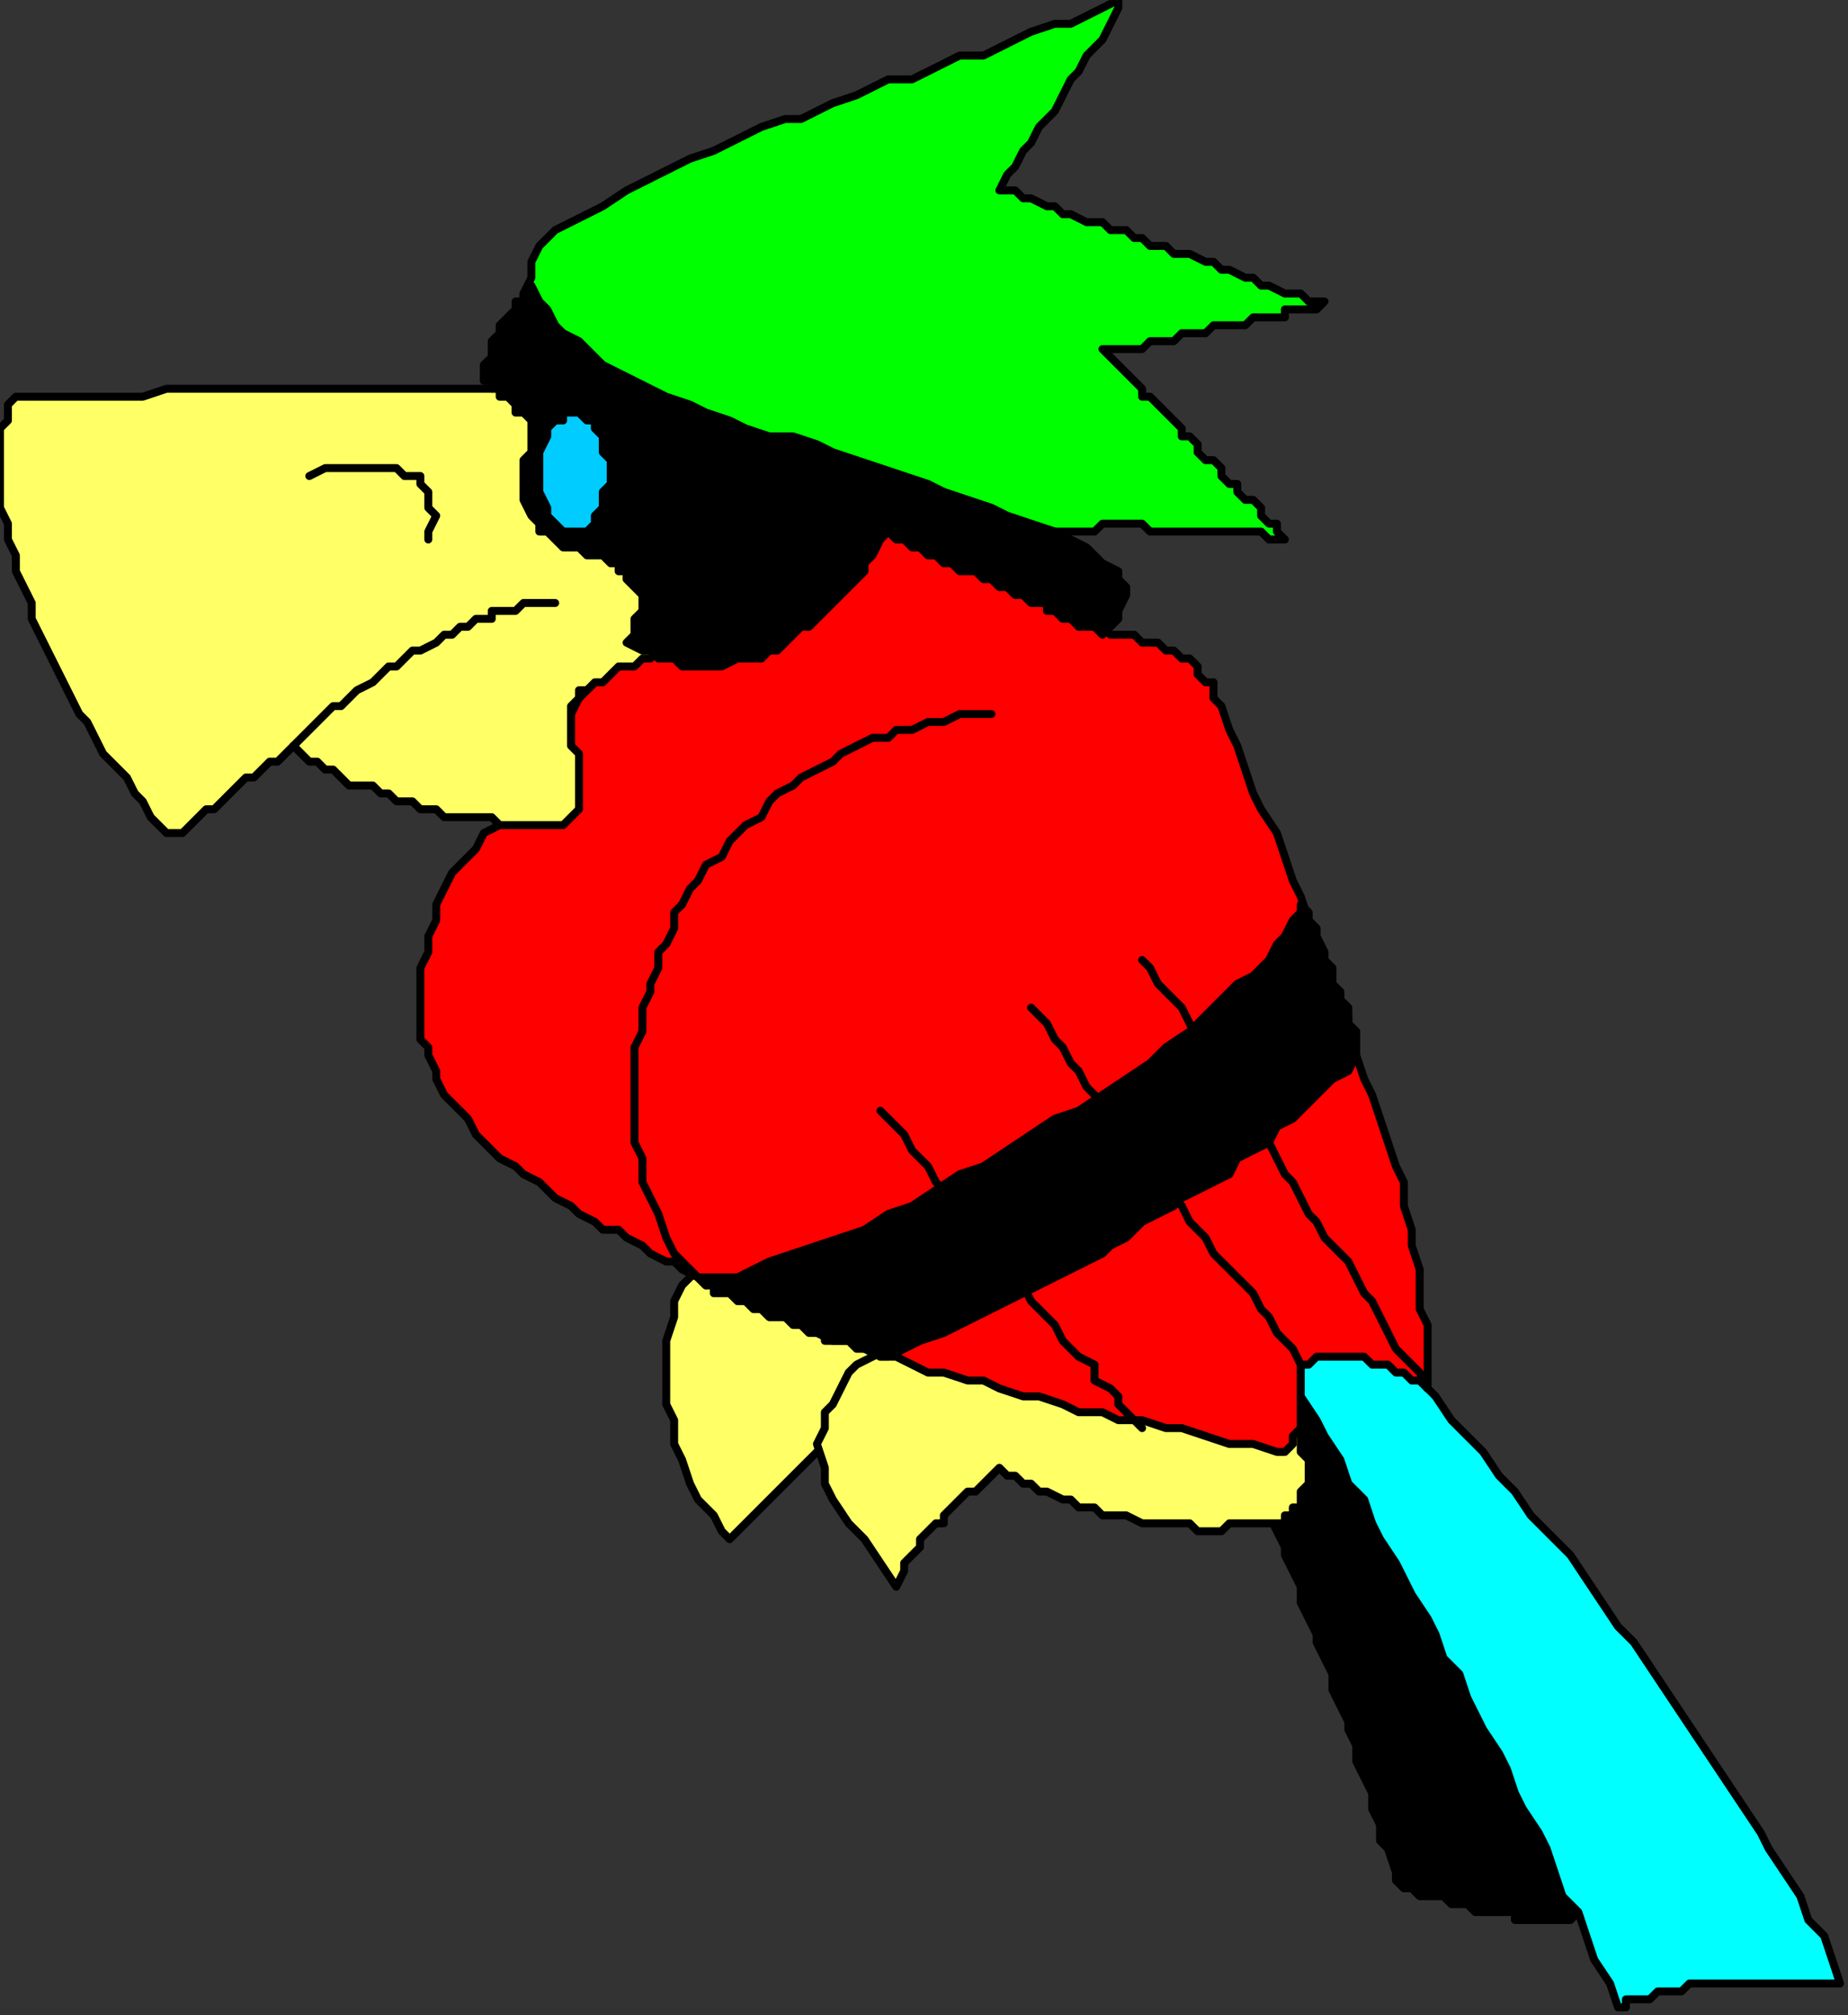
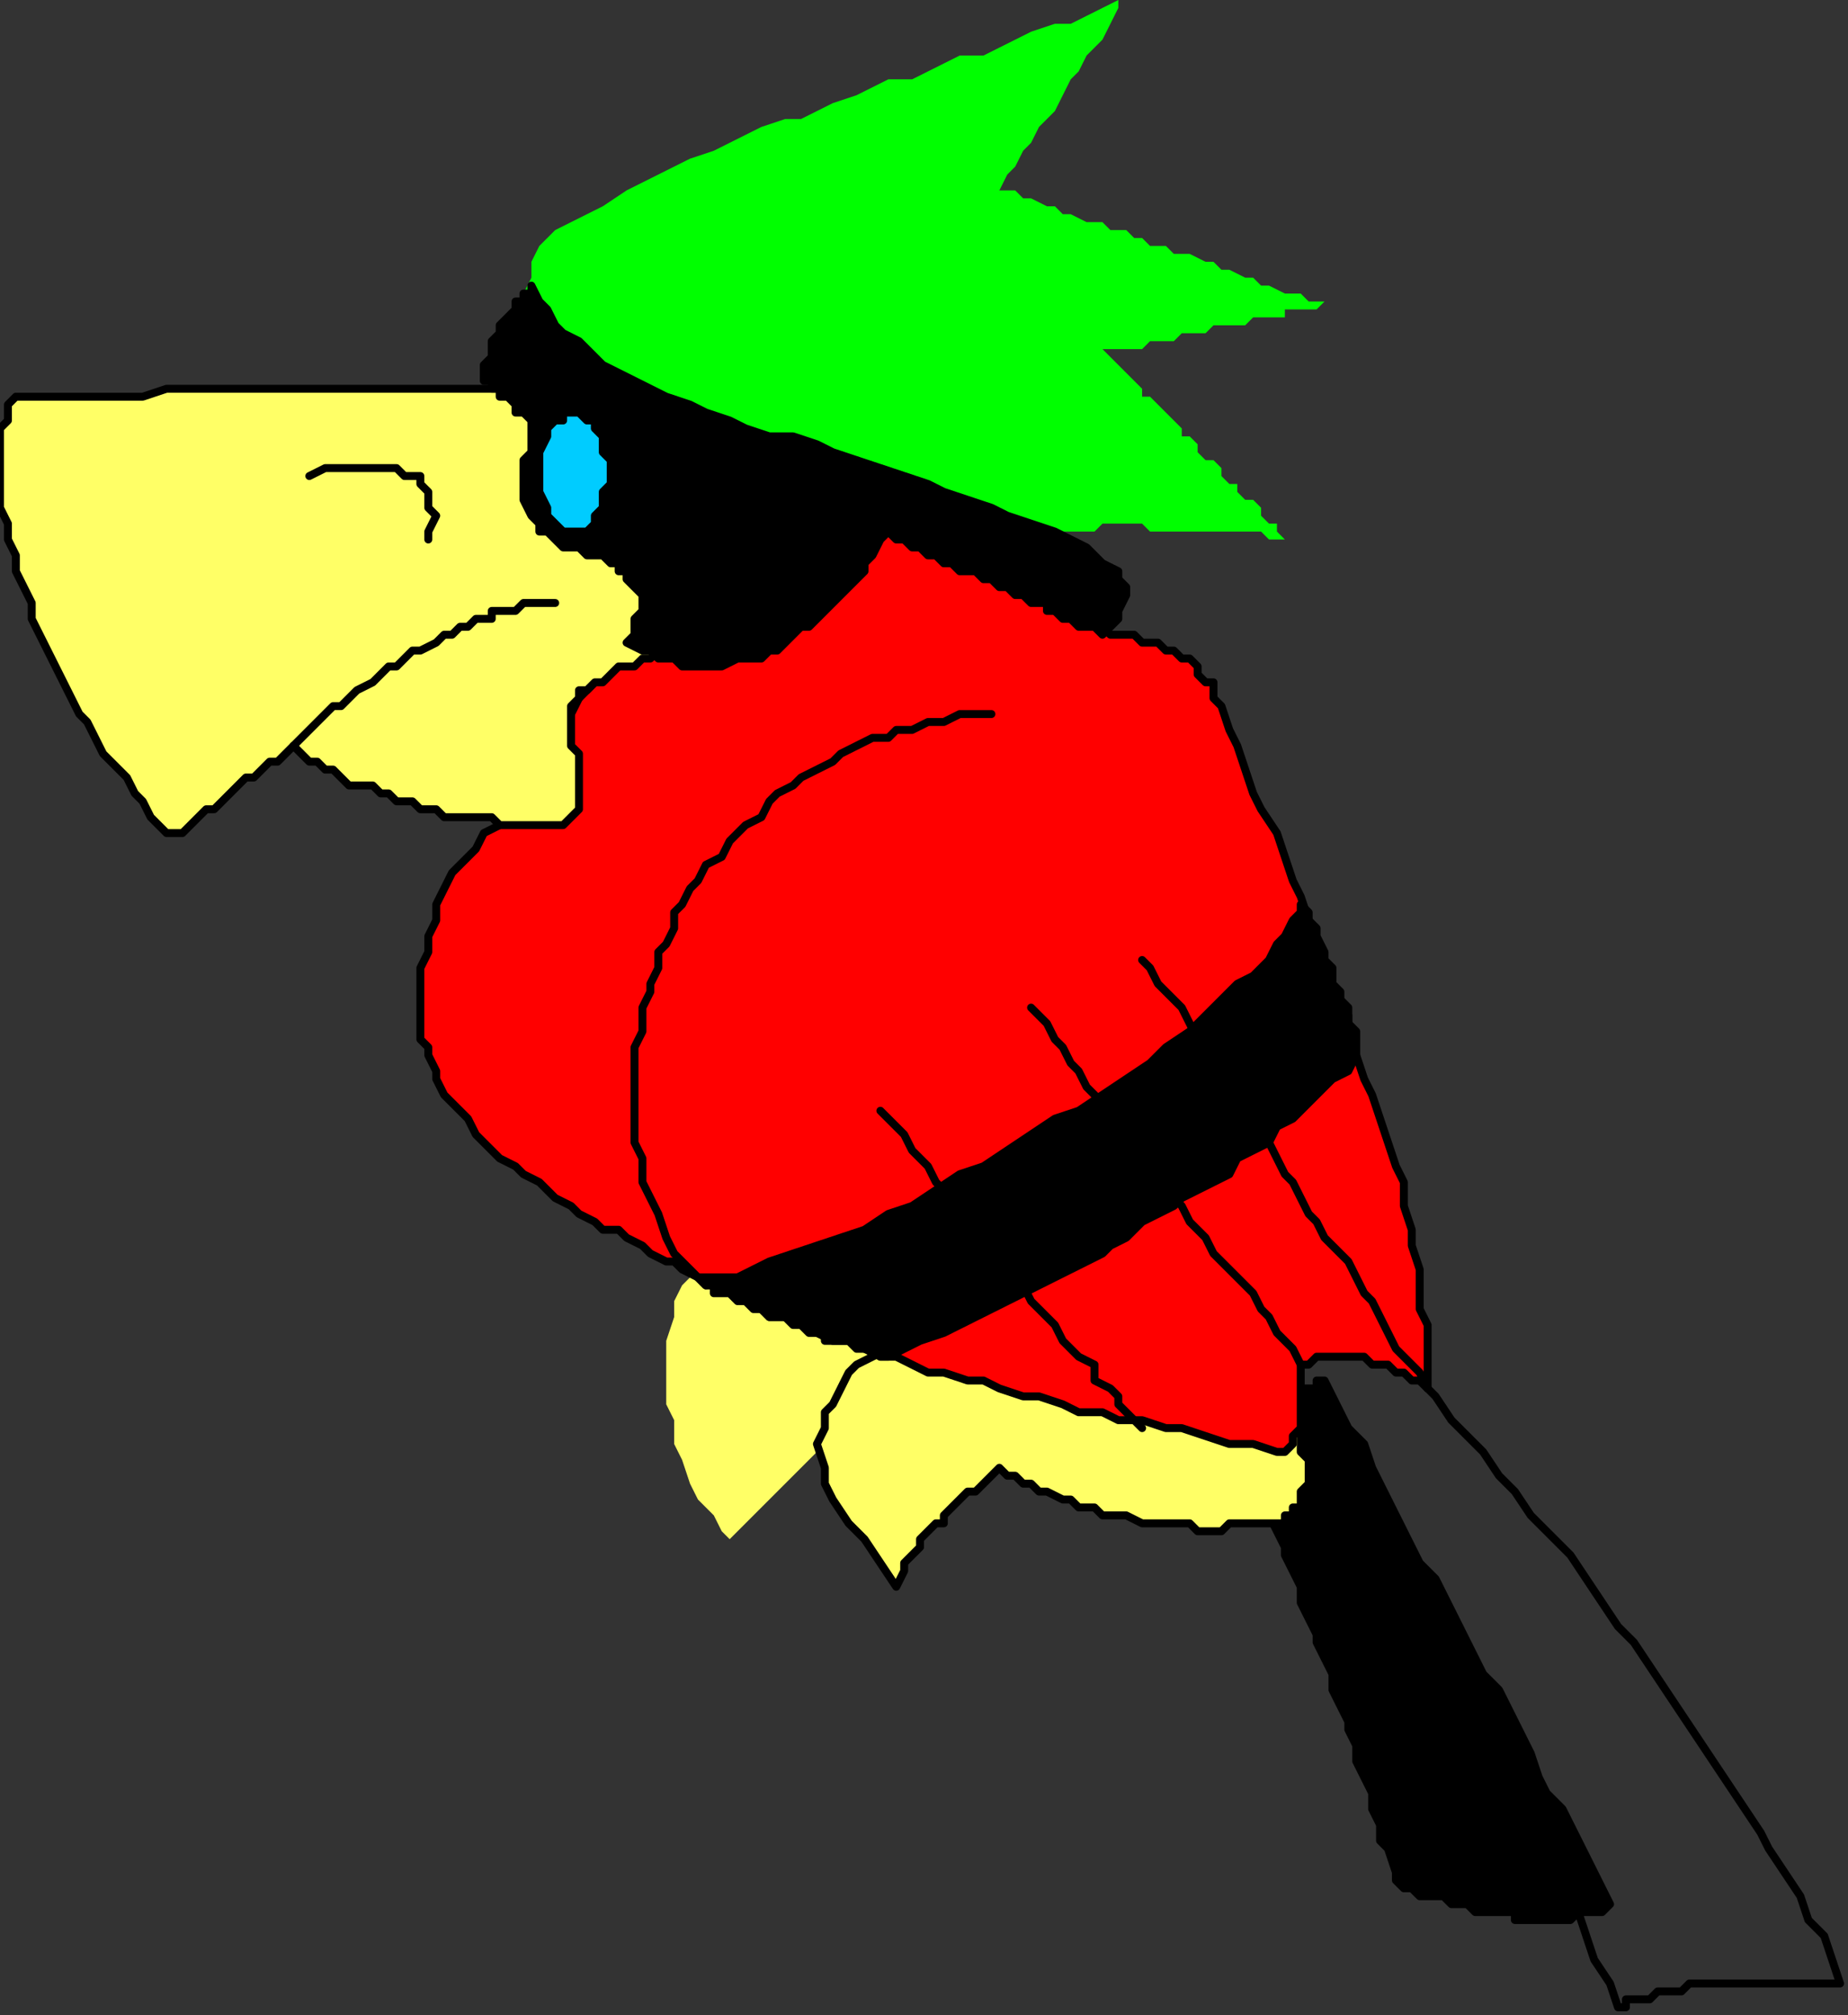
<svg xmlns="http://www.w3.org/2000/svg" xmlns:ns1="http://sodipodi.sourceforge.net/DTD/sodipodi-0.dtd" xmlns:ns2="http://www.inkscape.org/namespaces/inkscape" version="1.0" width="61.648mm" height="67.204mm" id="svg57" ns1:docname="CBIRD056.WMF">
  <rect width="100%" height="100%" fill="#333333" stroke="none" />
  <ns1:namedview pagecolor="#ffffff" bordercolor="#666666" borderopacity="1" objecttolerance="10" gridtolerance="10" guidetolerance="10" ns2:pageopacity="0" ns2:pageshadow="2" ns2:window-width="640" ns2:window-height="480" id="namedview59" />
  <defs id="defs3">
    <pattern id="WMFhbasepattern" patternUnits="userSpaceOnUse" width="6" height="6" x="0" y="0" />
  </defs>
  <path style="fill:#000000;fill-rule:evenodd;fill-opacity:1;stroke:none;" d="  M 155,177   L 156,179   L 156,181   L 157,183   L 158,185   L 159,187   L 159,189   L 160,191   L 161,193   L 162,195   L 162,196   L 163,198   L 164,200   L 164,202   L 165,204   L 166,206   L 166,207   L 167,209   L 168,211   L 168,213   L 169,215   L 170,217   L 170,218   L 171,220   L 171,222   L 172,224   L 173,226   L 173,228   L 174,230   L 174,232   L 175,233   L 176,236   L 176,237   L 177,238   L 178,238   L 179,239   L 180,239   L 182,239   L 183,240   L 184,240   L 185,240   L 186,241   L 187,241   L 188,241   L 189,241   L 190,241   L 191,241   L 191,242   L 192,242   L 193,242   L 194,242   L 195,242   L 196,242   L 197,242   L 197,242   L 198,242   L 199,241   L 199,241   L 200,241   L 201,241   L 201,241   L 202,241   L 202,241   L 203,240   L 203,240   L 202,238   L 201,236   L 200,234   L 199,232   L 198,230   L 197,228   L 195,226   L 194,224   L 193,221   L 192,219   L 191,217   L 190,215   L 189,213   L 187,211   L 186,209   L 185,207   L 184,205   L 183,203   L 182,201   L 181,199   L 179,197   L 178,195   L 177,193   L 176,191   L 175,189   L 174,187   L 173,185   L 172,182   L 170,180   L 169,178   L 168,176   L 167,174   L 166,174   L 166,175   L 165,175   L 164,175   L 163,175   L 163,175   L 162,176   L 161,176   L 160,176   L 159,176   L 159,177   L 158,177   L 157,177   L 156,177   L 156,177   L 155,177  z " id="path5" />
  <path style="fill:none;stroke:#000000;stroke-width:1px;stroke-linecap:round;stroke-linejoin:round;stroke-miterlimit:4;stroke-dasharray:none;stroke-opacity:1;" d="  M 155,177   L 156,179   L 156,181   L 157,183   L 158,185   L 159,187   L 159,189   L 160,191   L 161,193   L 162,195   L 162,196   L 163,198   L 164,200   L 164,202   L 165,204   L 166,206   L 166,207   L 167,209   L 168,211   L 168,213   L 169,215   L 170,217   L 170,218   L 171,220   L 171,222   L 172,224   L 173,226   L 173,228   L 174,230   L 174,232   L 175,233   L 176,236   L 176,237   L 177,238   L 178,238   L 179,239   L 180,239   L 182,239   L 183,240   L 184,240   L 185,240   L 186,241   L 187,241   L 188,241   L 189,241   L 190,241   L 191,241   L 191,242   L 192,242   L 193,242   L 194,242   L 195,242   L 196,242   L 197,242   L 197,242   L 198,242   L 199,241   L 199,241   L 200,241   L 201,241   L 201,241   L 202,241   L 202,241   L 203,240   L 203,240   L 202,238   L 201,236   L 200,234   L 199,232   L 198,230   L 197,228   L 195,226   L 194,224   L 193,221   L 192,219   L 191,217   L 190,215   L 189,213   L 187,211   L 186,209   L 185,207   L 184,205   L 183,203   L 182,201   L 181,199   L 179,197   L 178,195   L 177,193   L 176,191   L 175,189   L 174,187   L 173,185   L 172,182   L 170,180   L 169,178   L 168,176   L 167,174   L 166,174   L 166,175   L 165,175   L 164,175   L 163,175   L 163,175   L 162,176   L 161,176   L 160,176   L 159,176   L 159,177   L 158,177   L 157,177   L 156,177   L 156,177   L 155,177  " id="path7" />
  <path style="fill:#ffff66;fill-rule:evenodd;fill-opacity:1;stroke:none;" d="  M 90,158   L 88,160   L 86,162   L 85,164   L 85,166   L 84,169   L 84,171   L 84,174   L 84,177   L 85,179   L 85,182   L 86,184   L 87,187   L 88,189   L 90,191   L 91,193   L 92,194   L 93,193   L 94,192   L 95,191   L 96,190   L 97,189   L 98,188   L 99,187   L 100,186   L 101,185   L 102,184   L 103,183   L 104,182   L 105,182   L 106,181   L 107,180   L 108,180   L 109,179   L 110,178   L 111,178   L 112,177   L 113,177   L 114,176   L 115,175   L 116,175   L 117,174   L 118,174   L 120,174   L 120,173   L 121,173   L 123,172   L 123,172   L 124,172   L 123,171   L 122,171   L 121,170   L 120,170   L 119,169   L 118,169   L 117,169   L 116,168   L 115,168   L 114,167   L 113,167   L 112,167   L 110,166   L 109,166   L 108,165   L 107,165   L 106,165   L 105,164   L 104,164   L 103,163   L 102,163   L 101,162   L 100,162   L 98,162   L 97,161   L 96,161   L 95,160   L 94,160   L 93,160   L 92,159   L 91,159   L 90,158  z " id="path9" />
-   <path style="fill:none;stroke:#000000;stroke-width:1px;stroke-linecap:round;stroke-linejoin:round;stroke-miterlimit:4;stroke-dasharray:none;stroke-opacity:1;" d="  M 90,158   L 88,160   L 86,162   L 85,164   L 85,166   L 84,169   L 84,171   L 84,174   L 84,177   L 85,179   L 85,182   L 86,184   L 87,187   L 88,189   L 90,191   L 91,193   L 92,194   L 93,193   L 94,192   L 95,191   L 96,190   L 97,189   L 98,188   L 99,187   L 100,186   L 101,185   L 102,184   L 103,183   L 104,182   L 105,182   L 106,181   L 107,180   L 108,180   L 109,179   L 110,178   L 111,178   L 112,177   L 113,177   L 114,176   L 115,175   L 116,175   L 117,174   L 118,174   L 120,174   L 120,173   L 121,173   L 123,172   L 123,172   L 124,172   L 123,171   L 122,171   L 121,170   L 120,170   L 119,169   L 118,169   L 117,169   L 116,168   L 115,168   L 114,167   L 113,167   L 112,167   L 110,166   L 109,166   L 108,165   L 107,165   L 106,165   L 105,164   L 104,164   L 103,163   L 102,163   L 101,162   L 100,162   L 98,162   L 97,161   L 96,161   L 95,160   L 94,160   L 93,160   L 92,159   L 91,159   L 90,158  " id="path11" />
  <path style="fill:#ffff66;fill-rule:evenodd;fill-opacity:1;stroke:none;" d="  M 163,179   L 164,180   L 164,181   L 164,183   L 165,184   L 165,185   L 165,186   L 165,187   L 165,187   L 164,188   L 164,189   L 164,190   L 163,190   L 163,191   L 162,191   L 162,192   L 161,192   L 160,192   L 159,192   L 158,192   L 156,192   L 155,192   L 154,193   L 153,193   L 152,193   L 151,193   L 150,192   L 149,192   L 148,192   L 147,192   L 146,192   L 145,192   L 144,192   L 142,191   L 141,191   L 140,191   L 139,191   L 138,190   L 137,190   L 136,190   L 135,189   L 134,189   L 132,188   L 131,188   L 130,187   L 129,187   L 128,186   L 127,186   L 126,185   L 125,186   L 124,187   L 123,188   L 122,188   L 121,189   L 120,190   L 119,191   L 119,192   L 118,192   L 117,193   L 116,194   L 116,195   L 115,196   L 114,197   L 114,198   L 113,200   L 111,197   L 109,194   L 107,192   L 105,189   L 104,187   L 104,185   L 103,182   L 104,180   L 104,178   L 105,177   L 106,175   L 107,173   L 108,172   L 110,171   L 112,170   L 115,169   L 116,169   L 118,169   L 119,170   L 121,170   L 122,170   L 124,171   L 126,171   L 127,171   L 129,172   L 130,172   L 132,172   L 133,173   L 135,173   L 136,173   L 138,174   L 139,174   L 140,174   L 142,174   L 143,175   L 145,175   L 146,176   L 148,176   L 149,176   L 151,177   L 152,177   L 154,177   L 156,177   L 157,178   L 159,178   L 160,178   L 162,179   L 163,179  z " id="path13" />
  <path style="fill:none;stroke:#000000;stroke-width:1px;stroke-linecap:round;stroke-linejoin:round;stroke-miterlimit:4;stroke-dasharray:none;stroke-opacity:1;" d="  M 163,179   L 164,180   L 164,181   L 164,183   L 165,184   L 165,185   L 165,186   L 165,187   L 165,187   L 164,188   L 164,189   L 164,190   L 163,190   L 163,191   L 162,191   L 162,192   L 161,192   L 160,192   L 159,192   L 158,192   L 156,192   L 155,192   L 154,193   L 153,193   L 152,193   L 151,193   L 150,192   L 149,192   L 148,192   L 147,192   L 146,192   L 145,192   L 144,192   L 142,191   L 141,191   L 140,191   L 139,191   L 138,190   L 137,190   L 136,190   L 135,189   L 134,189   L 132,188   L 131,188   L 130,187   L 129,187   L 128,186   L 127,186   L 126,185   L 125,186   L 124,187   L 123,188   L 122,188   L 121,189   L 120,190   L 119,191   L 119,192   L 118,192   L 117,193   L 116,194   L 116,195   L 115,196   L 114,197   L 114,198   L 113,200   L 111,197   L 109,194   L 107,192   L 105,189   L 104,187   L 104,185   L 103,182   L 104,180   L 104,178   L 105,177   L 106,175   L 107,173   L 108,172   L 110,171   L 112,170   L 115,169   L 116,169   L 118,169   L 119,170   L 121,170   L 122,170   L 124,171   L 126,171   L 127,171   L 129,172   L 130,172   L 132,172   L 133,173   L 135,173   L 136,173   L 138,174   L 139,174   L 140,174   L 142,174   L 143,175   L 145,175   L 146,176   L 148,176   L 149,176   L 151,177   L 152,177   L 154,177   L 156,177   L 157,178   L 159,178   L 160,178   L 162,179   L 163,179  " id="path15" />
-   <path style="fill:#00ffff;fill-rule:evenodd;fill-opacity:1;stroke:none;" d="  M 171,167   L 173,169   L 175,171   L 176,172   L 179,174   L 181,176   L 183,179   L 185,181   L 187,183   L 189,186   L 191,188   L 193,191   L 195,193   L 198,196   L 200,199   L 202,202   L 204,205   L 206,207   L 208,210   L 210,213   L 212,216   L 214,219   L 216,222   L 218,225   L 220,228   L 222,231   L 223,233   L 225,236   L 227,239   L 228,242   L 230,244   L 231,247   L 232,250   L 231,250   L 231,250   L 230,250   L 229,250   L 228,250   L 227,250   L 226,250   L 226,250   L 225,250   L 224,250   L 223,250   L 222,250   L 221,250   L 220,250   L 219,250   L 218,250   L 217,250   L 216,250   L 215,250   L 214,250   L 213,250   L 212,251   L 211,251   L 211,251   L 210,251   L 209,251   L 208,252   L 207,252   L 206,252   L 205,252   L 205,253   L 204,253   L 203,250   L 201,247   L 200,244   L 199,241   L 197,239   L 196,236   L 195,233   L 194,231   L 192,228   L 191,226   L 190,223   L 189,221   L 187,218   L 186,216   L 185,214   L 184,211   L 182,209   L 181,206   L 180,204   L 178,201   L 177,199   L 176,197   L 174,194   L 173,192   L 172,189   L 170,187   L 169,184   L 167,181   L 166,179   L 164,176   L 163,173   L 161,171   L 162,170   L 163,170   L 163,170   L 164,170   L 164,169   L 165,169   L 165,169   L 166,169   L 167,169   L 167,169   L 168,168   L 168,168   L 169,168   L 170,168   L 170,167   L 171,167  z " id="path17" />
  <path style="fill:none;stroke:#000000;stroke-width:1px;stroke-linecap:round;stroke-linejoin:round;stroke-miterlimit:4;stroke-dasharray:none;stroke-opacity:1;" d="  M 171,167   L 173,169   L 175,171   L 176,172   L 179,174   L 181,176   L 183,179   L 185,181   L 187,183   L 189,186   L 191,188   L 193,191   L 195,193   L 198,196   L 200,199   L 202,202   L 204,205   L 206,207   L 208,210   L 210,213   L 212,216   L 214,219   L 216,222   L 218,225   L 220,228   L 222,231   L 223,233   L 225,236   L 227,239   L 228,242   L 230,244   L 231,247   L 232,250   L 231,250   L 231,250   L 230,250   L 229,250   L 228,250   L 227,250   L 226,250   L 226,250   L 225,250   L 224,250   L 223,250   L 222,250   L 221,250   L 220,250   L 219,250   L 218,250   L 217,250   L 216,250   L 215,250   L 214,250   L 213,250   L 212,251   L 211,251   L 211,251   L 210,251   L 209,251   L 208,252   L 207,252   L 206,252   L 205,252   L 205,253   L 204,253   L 203,250   L 201,247   L 200,244   L 199,241   L 197,239   L 196,236   L 195,233   L 194,231   L 192,228   L 191,226   L 190,223   L 189,221   L 187,218   L 186,216   L 185,214   L 184,211   L 182,209   L 181,206   L 180,204   L 178,201   L 177,199   L 176,197   L 174,194   L 173,192   L 172,189   L 170,187   L 169,184   L 167,181   L 166,179   L 164,176   L 163,173   L 161,171   L 162,170   L 163,170   L 163,170   L 164,170   L 164,169   L 165,169   L 165,169   L 166,169   L 167,169   L 167,169   L 168,168   L 168,168   L 169,168   L 170,168   L 170,167   L 171,167  " id="path19" />
  <path style="fill:#00ff00;fill-rule:evenodd;fill-opacity:1;stroke:none;" d="  M 67,49   L 67,46   L 66,43   L 66,40   L 66,37   L 67,35   L 67,33   L 68,31   L 70,29   L 72,28   L 74,27   L 76,26   L 79,24   L 81,23   L 83,22   L 85,21   L 87,20   L 90,19   L 92,18   L 94,17   L 96,16   L 99,15   L 101,15   L 103,14   L 105,13   L 108,12   L 110,11   L 112,10   L 115,10   L 117,9   L 119,8   L 121,7   L 124,7   L 126,6   L 128,5   L 130,4   L 133,3   L 135,3   L 137,2   L 139,1   L 141,0   L 141,1   L 140,3   L 139,5   L 138,6   L 137,7   L 136,9   L 135,10   L 134,12   L 133,14   L 132,15   L 131,16   L 130,18   L 129,19   L 128,21   L 127,22   L 126,24   L 128,24   L 129,25   L 130,25   L 132,26   L 133,26   L 134,27   L 135,27   L 137,28   L 138,28   L 139,28   L 140,29   L 142,29   L 143,30   L 144,30   L 145,31   L 147,31   L 148,32   L 149,32   L 150,32   L 152,33   L 153,33   L 154,34   L 155,34   L 157,35   L 158,35   L 159,36   L 160,36   L 162,37   L 163,37   L 164,37   L 165,38   L 167,38   L 166,39   L 165,39   L 164,39   L 163,39   L 162,39   L 162,40   L 161,40   L 160,40   L 159,40   L 158,40   L 157,41   L 156,41   L 156,41   L 155,41   L 154,41   L 153,41   L 152,42   L 151,42   L 151,42   L 150,42   L 149,42   L 148,43   L 147,43   L 146,43   L 145,43   L 145,43   L 144,44   L 143,44   L 142,44   L 141,44   L 140,44   L 139,44   L 140,45   L 141,46   L 142,47   L 142,47   L 143,48   L 144,49   L 144,50   L 145,50   L 146,51   L 147,52   L 147,52   L 148,53   L 149,54   L 149,55   L 150,55   L 151,56   L 151,57   L 152,58   L 153,58   L 154,59   L 154,60   L 155,61   L 156,61   L 156,62   L 157,63   L 158,63   L 159,64   L 159,65   L 160,66   L 161,66   L 161,67   L 162,68   L 160,68   L 159,67   L 157,67   L 155,67   L 154,67   L 152,67   L 151,67   L 149,67   L 148,67   L 147,67   L 145,67   L 144,66   L 143,66   L 141,66   L 140,66   L 139,66   L 138,67   L 137,67   L 135,67   L 134,67   L 133,67   L 132,67   L 131,67   L 130,67   L 129,67   L 128,68   L 127,68   L 126,68   L 124,68   L 123,69   L 122,69   L 121,69   L 119,69   L 118,68   L 116,67   L 114,67   L 113,66   L 111,65   L 109,65   L 108,64   L 106,63   L 104,63   L 103,62   L 101,61   L 99,61   L 97,60   L 96,60   L 94,59   L 92,58   L 91,58   L 89,57   L 87,56   L 86,56   L 84,55   L 82,54   L 81,54   L 79,53   L 77,52   L 76,52   L 74,51   L 72,51   L 71,50   L 69,49   L 67,49  z " id="path21" />
-   <path style="fill:none;stroke:#000000;stroke-width:1px;stroke-linecap:round;stroke-linejoin:round;stroke-miterlimit:4;stroke-dasharray:none;stroke-opacity:1;" d="  M 67,49   L 67,46   L 66,43   L 66,40   L 66,37   L 67,35   L 67,33   L 68,31   L 70,29   L 72,28   L 74,27   L 76,26   L 79,24   L 81,23   L 83,22   L 85,21   L 87,20   L 90,19   L 92,18   L 94,17   L 96,16   L 99,15   L 101,15   L 103,14   L 105,13   L 108,12   L 110,11   L 112,10   L 115,10   L 117,9   L 119,8   L 121,7   L 124,7   L 126,6   L 128,5   L 130,4   L 133,3   L 135,3   L 137,2   L 139,1   L 141,0   L 141,1   L 140,3   L 139,5   L 138,6   L 137,7   L 136,9   L 135,10   L 134,12   L 133,14   L 132,15   L 131,16   L 130,18   L 129,19   L 128,21   L 127,22   L 126,24   L 128,24   L 129,25   L 130,25   L 132,26   L 133,26   L 134,27   L 135,27   L 137,28   L 138,28   L 139,28   L 140,29   L 142,29   L 143,30   L 144,30   L 145,31   L 147,31   L 148,32   L 149,32   L 150,32   L 152,33   L 153,33   L 154,34   L 155,34   L 157,35   L 158,35   L 159,36   L 160,36   L 162,37   L 163,37   L 164,37   L 165,38   L 167,38   L 166,39   L 165,39   L 164,39   L 163,39   L 162,39   L 162,40   L 161,40   L 160,40   L 159,40   L 158,40   L 157,41   L 156,41   L 156,41   L 155,41   L 154,41   L 153,41   L 152,42   L 151,42   L 151,42   L 150,42   L 149,42   L 148,43   L 147,43   L 146,43   L 145,43   L 145,43   L 144,44   L 143,44   L 142,44   L 141,44   L 140,44   L 139,44   L 140,45   L 141,46   L 142,47   L 142,47   L 143,48   L 144,49   L 144,50   L 145,50   L 146,51   L 147,52   L 147,52   L 148,53   L 149,54   L 149,55   L 150,55   L 151,56   L 151,57   L 152,58   L 153,58   L 154,59   L 154,60   L 155,61   L 156,61   L 156,62   L 157,63   L 158,63   L 159,64   L 159,65   L 160,66   L 161,66   L 161,67   L 162,68   L 160,68   L 159,67   L 157,67   L 155,67   L 154,67   L 152,67   L 151,67   L 149,67   L 148,67   L 147,67   L 145,67   L 144,66   L 143,66   L 141,66   L 140,66   L 139,66   L 138,67   L 137,67   L 135,67   L 134,67   L 133,67   L 132,67   L 131,67   L 130,67   L 129,67   L 128,68   L 127,68   L 126,68   L 124,68   L 123,69   L 122,69   L 121,69   L 119,69   L 118,68   L 116,67   L 114,67   L 113,66   L 111,65   L 109,65   L 108,64   L 106,63   L 104,63   L 103,62   L 101,61   L 99,61   L 97,60   L 96,60   L 94,59   L 92,58   L 91,58   L 89,57   L 87,56   L 86,56   L 84,55   L 82,54   L 81,54   L 79,53   L 77,52   L 76,52   L 74,51   L 72,51   L 71,50   L 69,49   L 67,49  " id="path23" />
  <path style="fill:#ff0000;fill-rule:evenodd;fill-opacity:1;stroke:none;" d="  M 180,175   L 180,172   L 180,170   L 180,167   L 179,165   L 179,163   L 179,160   L 178,157   L 178,155   L 177,152   L 177,149   L 176,147   L 175,144   L 174,141   L 173,138   L 172,136   L 171,133   L 170,130   L 170,127   L 168,125   L 167,122   L 166,119   L 165,116   L 164,113   L 163,111   L 162,108   L 161,105   L 159,102   L 158,100   L 157,97   L 156,94   L 155,92   L 154,89   L 153,88   L 153,87   L 153,86   L 152,86   L 151,85   L 151,84   L 150,83   L 149,83   L 148,82   L 147,82   L 146,81   L 145,81   L 144,81   L 143,80   L 142,80   L 141,80   L 140,80   L 139,79   L 138,78   L 138,78   L 137,77   L 136,77   L 135,76   L 134,76   L 133,75   L 133,75   L 132,74   L 131,74   L 130,73   L 129,73   L 129,72   L 128,72   L 127,71   L 126,71   L 125,70   L 124,70   L 123,69   L 123,68   L 122,68   L 121,67   L 120,67   L 119,66   L 118,66   L 117,65   L 116,65   L 115,64   L 115,64   L 114,63   L 112,64   L 110,65   L 109,66   L 107,67   L 105,68   L 104,69   L 102,69   L 100,70   L 99,71   L 97,72   L 95,73   L 94,73   L 92,74   L 90,75   L 88,76   L 87,76   L 85,77   L 84,78   L 82,79   L 81,80   L 79,81   L 78,83   L 77,84   L 76,85   L 74,87   L 73,88   L 72,90   L 71,91   L 70,93   L 70,95   L 69,97   L 69,99   L 67,101   L 65,102   L 63,104   L 61,105   L 60,107   L 58,109   L 57,110   L 56,112   L 55,114   L 55,116   L 54,118   L 54,120   L 53,122   L 53,123   L 53,125   L 53,127   L 53,129   L 53,131   L 54,132   L 54,133   L 55,135   L 55,136   L 56,138   L 57,139   L 58,140   L 59,141   L 60,143   L 61,144   L 62,145   L 63,146   L 65,147   L 66,148   L 68,149   L 69,150   L 70,151   L 72,152   L 73,153   L 75,154   L 76,155   L 78,155   L 79,156   L 81,157   L 82,158   L 84,159   L 85,159   L 86,160   L 88,161   L 89,162   L 91,162   L 92,163   L 94,164   L 96,165   L 97,166   L 99,166   L 101,167   L 103,168   L 105,169   L 107,169   L 109,170   L 111,171   L 113,171   L 115,172   L 117,173   L 119,173   L 122,174   L 124,174   L 126,175   L 129,176   L 131,176   L 134,177   L 136,178   L 139,178   L 141,179   L 144,179   L 147,180   L 149,180   L 152,181   L 155,182   L 158,182   L 161,183   L 162,183   L 163,182   L 163,181   L 164,180   L 164,178   L 164,176   L 164,174   L 164,172   L 165,172   L 166,171   L 167,171   L 168,171   L 169,171   L 170,171   L 171,171   L 172,171   L 173,172   L 174,172   L 175,172   L 176,173   L 177,173   L 178,174   L 179,174   L 180,175  z " id="path25" />
  <path style="fill:none;stroke:#000000;stroke-width:1px;stroke-linecap:round;stroke-linejoin:round;stroke-miterlimit:4;stroke-dasharray:none;stroke-opacity:1;" d="  M 180,175   L 180,172   L 180,170   L 180,167   L 179,165   L 179,163   L 179,160   L 178,157   L 178,155   L 177,152   L 177,149   L 176,147   L 175,144   L 174,141   L 173,138   L 172,136   L 171,133   L 170,130   L 170,127   L 168,125   L 167,122   L 166,119   L 165,116   L 164,113   L 163,111   L 162,108   L 161,105   L 159,102   L 158,100   L 157,97   L 156,94   L 155,92   L 154,89   L 153,88   L 153,87   L 153,86   L 152,86   L 151,85   L 151,84   L 150,83   L 149,83   L 148,82   L 147,82   L 146,81   L 145,81   L 144,81   L 143,80   L 142,80   L 141,80   L 140,80   L 139,79   L 138,78   L 138,78   L 137,77   L 136,77   L 135,76   L 134,76   L 133,75   L 133,75   L 132,74   L 131,74   L 130,73   L 129,73   L 129,72   L 128,72   L 127,71   L 126,71   L 125,70   L 124,70   L 123,69   L 123,68   L 122,68   L 121,67   L 120,67   L 119,66   L 118,66   L 117,65   L 116,65   L 115,64   L 115,64   L 114,63   L 112,64   L 110,65   L 109,66   L 107,67   L 105,68   L 104,69   L 102,69   L 100,70   L 99,71   L 97,72   L 95,73   L 94,73   L 92,74   L 90,75   L 88,76   L 87,76   L 85,77   L 84,78   L 82,79   L 81,80   L 79,81   L 78,83   L 77,84   L 76,85   L 74,87   L 73,88   L 72,90   L 71,91   L 70,93   L 70,95   L 69,97   L 69,99   L 67,101   L 65,102   L 63,104   L 61,105   L 60,107   L 58,109   L 57,110   L 56,112   L 55,114   L 55,116   L 54,118   L 54,120   L 53,122   L 53,123   L 53,125   L 53,127   L 53,129   L 53,131   L 54,132   L 54,133   L 55,135   L 55,136   L 56,138   L 57,139   L 58,140   L 59,141   L 60,143   L 61,144   L 62,145   L 63,146   L 65,147   L 66,148   L 68,149   L 69,150   L 70,151   L 72,152   L 73,153   L 75,154   L 76,155   L 78,155   L 79,156   L 81,157   L 82,158   L 84,159   L 85,159   L 86,160   L 88,161   L 89,162   L 91,162   L 92,163   L 94,164   L 96,165   L 97,166   L 99,166   L 101,167   L 103,168   L 105,169   L 107,169   L 109,170   L 111,171   L 113,171   L 115,172   L 117,173   L 119,173   L 122,174   L 124,174   L 126,175   L 129,176   L 131,176   L 134,177   L 136,178   L 139,178   L 141,179   L 144,179   L 147,180   L 149,180   L 152,181   L 155,182   L 158,182   L 161,183   L 162,183   L 163,182   L 163,181   L 164,180   L 164,178   L 164,176   L 164,174   L 164,172   L 165,172   L 166,171   L 167,171   L 168,171   L 169,171   L 170,171   L 171,171   L 172,171   L 173,172   L 174,172   L 175,172   L 176,173   L 177,173   L 178,174   L 179,174   L 180,175  " id="path27" />
  <path style="fill:none;stroke:#000000;stroke-width:1px;stroke-linecap:round;stroke-linejoin:round;stroke-miterlimit:4;stroke-dasharray:none;stroke-opacity:1;" d="  M 125,90   L 123,90   L 121,90   L 119,91   L 117,91   L 115,92   L 113,92   L 112,93   L 110,93   L 108,94   L 106,95   L 105,96   L 103,97   L 101,98   L 100,99   L 98,100   L 97,101   L 96,103   L 94,104   L 93,105   L 92,106   L 91,108   L 89,109   L 88,111   L 87,112   L 86,114   L 85,115   L 85,117   L 84,119   L 83,120   L 83,122   L 82,124   L 82,125   L 81,127   L 81,130   L 80,132   L 80,134   L 80,137   L 80,139   L 80,142   L 80,144   L 81,146   L 81,149   L 82,151   L 83,153   L 84,156   L 85,158   L 87,160   L 89,162  " id="path29" />
  <path style="fill:none;stroke:#000000;stroke-width:1px;stroke-linecap:round;stroke-linejoin:round;stroke-miterlimit:4;stroke-dasharray:none;stroke-opacity:1;" d="  M 130,127   L 131,128   L 132,129   L 133,131   L 134,132   L 135,134   L 136,135   L 137,137   L 138,138   L 139,139   L 141,141   L 142,142   L 143,144   L 144,145   L 145,146   L 146,148   L 147,149   L 148,151   L 149,152   L 150,154   L 151,155   L 152,156   L 153,158   L 154,159   L 156,161   L 157,162   L 158,163   L 159,165   L 160,166   L 161,168   L 162,169   L 163,170   L 164,172  " id="path31" />
  <path style="fill:none;stroke:#000000;stroke-width:1px;stroke-linecap:round;stroke-linejoin:round;stroke-miterlimit:4;stroke-dasharray:none;stroke-opacity:1;" d="  M 144,121   L 145,122   L 146,124   L 148,126   L 149,127   L 150,129   L 151,131   L 152,132   L 153,134   L 154,136   L 155,137   L 156,139   L 158,141   L 159,143   L 160,144   L 161,146   L 162,148   L 163,149   L 164,151   L 165,153   L 166,154   L 167,156   L 169,158   L 170,159   L 171,161   L 172,163   L 173,164   L 174,166   L 175,168   L 176,170   L 177,171   L 179,173   L 180,175  " id="path33" />
  <path style="fill:none;stroke:#000000;stroke-width:1px;stroke-linecap:round;stroke-linejoin:round;stroke-miterlimit:4;stroke-dasharray:none;stroke-opacity:1;" d="  M 111,140   L 112,141   L 113,142   L 114,143   L 115,145   L 116,146   L 117,147   L 118,149   L 119,150   L 120,151   L 121,152   L 122,154   L 123,155   L 124,156   L 125,157   L 126,159   L 127,160   L 128,161   L 129,162   L 130,164   L 131,165   L 132,166   L 133,167   L 134,169   L 135,170   L 136,171   L 138,172   L 138,174   L 140,175   L 141,176   L 141,177   L 143,179   L 144,180  " id="path35" />
  <path style="fill:#ffff66;fill-rule:evenodd;fill-opacity:1;stroke:none;" d="  M 69,49   L 67,49   L 65,49   L 63,49   L 60,49   L 58,49   L 56,49   L 54,49   L 52,49   L 50,49   L 48,49   L 45,49   L 43,49   L 41,49   L 39,49   L 37,49   L 35,49   L 33,49   L 31,49   L 29,49   L 27,49   L 25,49   L 23,49   L 21,49   L 18,50   L 16,50   L 14,50   L 12,50   L 10,50   L 8,50   L 6,50   L 4,50   L 2,50   L 1,51   L 1,53   L 0,54   L 0,56   L 0,57   L 0,59   L 0,61   L 0,63   L 0,64   L 1,66   L 1,68   L 2,70   L 2,72   L 3,74   L 4,76   L 4,78   L 5,80   L 6,82   L 7,84   L 8,86   L 9,88   L 10,90   L 11,91   L 12,93   L 13,95   L 15,97   L 16,98   L 17,100   L 18,101   L 19,103   L 20,104   L 21,105   L 23,105   L 24,104   L 25,103   L 26,102   L 27,102   L 28,101   L 29,100   L 29,100   L 30,99   L 31,98   L 32,98   L 33,97   L 34,96   L 35,96   L 36,95   L 37,94   L 38,95   L 39,96   L 40,96   L 41,97   L 42,97   L 43,98   L 44,99   L 46,99   L 47,99   L 48,100   L 49,100   L 50,101   L 51,101   L 52,101   L 53,102   L 54,102   L 55,102   L 56,103   L 58,103   L 59,103   L 60,103   L 61,103   L 62,103   L 63,104   L 64,104   L 65,104   L 66,104   L 68,104   L 69,104   L 70,104   L 71,104   L 72,103   L 73,102   L 73,101   L 73,100   L 73,99   L 73,98   L 73,97   L 73,96   L 73,95   L 72,94   L 72,93   L 72,92   L 72,92   L 72,91   L 72,90   L 72,89   L 73,88   L 73,87   L 74,87   L 75,86   L 76,86   L 77,85   L 78,84   L 79,84   L 80,84   L 81,83   L 82,83   L 83,82   L 84,82   L 85,81   L 85,80   L 86,80   L 86,79   L 85,77   L 84,75   L 83,73   L 82,71   L 81,69   L 80,67   L 79,66   L 78,64   L 77,62   L 76,60   L 74,58   L 73,56   L 72,54   L 71,52   L 70,51   L 69,49  z " id="path37" />
  <path style="fill:none;stroke:#000000;stroke-width:1px;stroke-linecap:round;stroke-linejoin:round;stroke-miterlimit:4;stroke-dasharray:none;stroke-opacity:1;" d="  M 69,49   L 67,49   L 65,49   L 63,49   L 60,49   L 58,49   L 56,49   L 54,49   L 52,49   L 50,49   L 48,49   L 45,49   L 43,49   L 41,49   L 39,49   L 37,49   L 35,49   L 33,49   L 31,49   L 29,49   L 27,49   L 25,49   L 23,49   L 21,49   L 18,50   L 16,50   L 14,50   L 12,50   L 10,50   L 8,50   L 6,50   L 4,50   L 2,50   L 1,51   L 1,53   L 0,54   L 0,56   L 0,57   L 0,59   L 0,61   L 0,63   L 0,64   L 1,66   L 1,68   L 2,70   L 2,72   L 3,74   L 4,76   L 4,78   L 5,80   L 6,82   L 7,84   L 8,86   L 9,88   L 10,90   L 11,91   L 12,93   L 13,95   L 15,97   L 16,98   L 17,100   L 18,101   L 19,103   L 20,104   L 21,105   L 23,105   L 24,104   L 25,103   L 26,102   L 27,102   L 28,101   L 29,100   L 29,100   L 30,99   L 31,98   L 32,98   L 33,97   L 34,96   L 35,96   L 36,95   L 37,94   L 38,95   L 39,96   L 40,96   L 41,97   L 42,97   L 43,98   L 44,99   L 46,99   L 47,99   L 48,100   L 49,100   L 50,101   L 51,101   L 52,101   L 53,102   L 54,102   L 55,102   L 56,103   L 58,103   L 59,103   L 60,103   L 61,103   L 62,103   L 63,104   L 64,104   L 65,104   L 66,104   L 68,104   L 69,104   L 70,104   L 71,104   L 72,103   L 73,102   L 73,101   L 73,100   L 73,99   L 73,98   L 73,97   L 73,96   L 73,95   L 72,94   L 72,93   L 72,92   L 72,92   L 72,91   L 72,90   L 72,89   L 73,88   L 73,87   L 74,87   L 75,86   L 76,86   L 77,85   L 78,84   L 79,84   L 80,84   L 81,83   L 82,83   L 83,82   L 84,82   L 85,81   L 85,80   L 86,80   L 86,79   L 85,77   L 84,75   L 83,73   L 82,71   L 81,69   L 80,67   L 79,66   L 78,64   L 77,62   L 76,60   L 74,58   L 73,56   L 72,54   L 71,52   L 70,51   L 69,49  " id="path39" />
  <path style="fill:none;stroke:#000000;stroke-width:1px;stroke-linecap:round;stroke-linejoin:round;stroke-miterlimit:4;stroke-dasharray:none;stroke-opacity:1;" d="  M 70,76   L 69,76   L 68,76   L 67,76   L 67,76   L 66,76   L 65,77   L 64,77   L 62,77   L 62,78   L 60,78   L 59,79   L 58,79   L 57,80   L 56,80   L 55,81   L 53,82   L 52,82   L 51,83   L 50,84   L 49,84   L 48,85   L 47,86   L 45,87   L 44,88   L 43,89   L 42,89   L 41,90   L 40,91   L 39,92   L 38,93   L 37,94   L 37,94  " id="path41" />
  <path style="fill:none;stroke:#000000;stroke-width:1px;stroke-linecap:round;stroke-linejoin:round;stroke-miterlimit:4;stroke-dasharray:none;stroke-opacity:1;" d="  M 39,60   L 41,59   L 43,59   L 45,59   L 47,59   L 49,59   L 50,59   L 51,60   L 52,60   L 53,60   L 53,61   L 54,62   L 54,63   L 54,64   L 55,65   L 54,67   L 54,68  " id="path43" />
  <path style="fill:#000000;fill-rule:evenodd;fill-opacity:1;stroke:none;" d="  M 67,36   L 67,37   L 66,37   L 66,38   L 65,38   L 65,39   L 64,40   L 64,40   L 63,41   L 63,42   L 63,42   L 62,43   L 62,44   L 62,45   L 61,46   L 61,46   L 61,47   L 61,48   L 62,48   L 62,48   L 62,49   L 63,49   L 63,49   L 63,50   L 64,50   L 64,50   L 65,51   L 65,51   L 65,51   L 65,52   L 66,52   L 66,52   L 67,53   L 67,55   L 67,57   L 66,58   L 66,60   L 66,62   L 66,63   L 67,65   L 68,66   L 68,67   L 69,67   L 70,68   L 70,68   L 71,69   L 72,69   L 73,69   L 74,70   L 74,70   L 75,70   L 76,70   L 77,71   L 78,71   L 78,72   L 79,72   L 79,73   L 80,74   L 81,75   L 81,76   L 81,77   L 80,78   L 80,79   L 80,80   L 79,81   L 81,82   L 82,82   L 83,83   L 84,83   L 85,83   L 86,84   L 87,84   L 88,84   L 89,84   L 90,84   L 91,84   L 93,83   L 94,83   L 95,83   L 96,83   L 97,82   L 98,82   L 99,81   L 100,80   L 101,79   L 102,79   L 103,78   L 104,77   L 105,76   L 106,75   L 107,74   L 108,73   L 109,72   L 109,71   L 110,70   L 111,68   L 112,67   L 112,67   L 113,68   L 114,68   L 115,69   L 116,69   L 117,70   L 118,70   L 118,70   L 119,71   L 120,71   L 121,72   L 122,72   L 123,72   L 124,73   L 125,73   L 126,74   L 126,74   L 127,74   L 128,75   L 129,75   L 130,76   L 131,76   L 132,76   L 132,77   L 133,77   L 134,78   L 135,78   L 136,79   L 137,79   L 138,79   L 139,80   L 139,80   L 140,79   L 141,78   L 141,77   L 142,75   L 142,74   L 141,73   L 141,72   L 139,71   L 137,69   L 135,68   L 133,67   L 130,66   L 127,65   L 125,64   L 122,63   L 119,62   L 117,61   L 114,60   L 111,59   L 108,58   L 105,57   L 103,56   L 100,55   L 97,55   L 94,54   L 92,53   L 89,52   L 87,51   L 84,50   L 82,49   L 80,48   L 78,47   L 76,46   L 74,44   L 73,43   L 71,42   L 70,41   L 69,39   L 68,38   L 67,36  z " id="path45" />
  <path style="fill:none;stroke:#000000;stroke-width:1px;stroke-linecap:round;stroke-linejoin:round;stroke-miterlimit:4;stroke-dasharray:none;stroke-opacity:1;" d="  M 67,36   L 67,37   L 66,37   L 66,38   L 65,38   L 65,39   L 64,40   L 64,40   L 63,41   L 63,42   L 63,42   L 62,43   L 62,44   L 62,45   L 61,46   L 61,46   L 61,47   L 61,48   L 62,48   L 62,48   L 62,49   L 63,49   L 63,49   L 63,50   L 64,50   L 64,50   L 65,51   L 65,51   L 65,51   L 65,52   L 66,52   L 66,52   L 67,53   L 67,55   L 67,57   L 66,58   L 66,60   L 66,62   L 66,63   L 67,65   L 68,66   L 68,67   L 69,67   L 70,68   L 70,68   L 71,69   L 72,69   L 73,69   L 74,70   L 74,70   L 75,70   L 76,70   L 77,71   L 78,71   L 78,72   L 79,72   L 79,73   L 80,74   L 81,75   L 81,76   L 81,77   L 80,78   L 80,79   L 80,80   L 79,81   L 81,82   L 82,82   L 83,83   L 84,83   L 85,83   L 86,84   L 87,84   L 88,84   L 89,84   L 90,84   L 91,84   L 93,83   L 94,83   L 95,83   L 96,83   L 97,82   L 98,82   L 99,81   L 100,80   L 101,79   L 102,79   L 103,78   L 104,77   L 105,76   L 106,75   L 107,74   L 108,73   L 109,72   L 109,71   L 110,70   L 111,68   L 112,67   L 112,67   L 113,68   L 114,68   L 115,69   L 116,69   L 117,70   L 118,70   L 118,70   L 119,71   L 120,71   L 121,72   L 122,72   L 123,72   L 124,73   L 125,73   L 126,74   L 126,74   L 127,74   L 128,75   L 129,75   L 130,76   L 131,76   L 132,76   L 132,77   L 133,77   L 134,78   L 135,78   L 136,79   L 137,79   L 138,79   L 139,80   L 139,80   L 140,79   L 141,78   L 141,77   L 142,75   L 142,74   L 141,73   L 141,72   L 139,71   L 137,69   L 135,68   L 133,67   L 130,66   L 127,65   L 125,64   L 122,63   L 119,62   L 117,61   L 114,60   L 111,59   L 108,58   L 105,57   L 103,56   L 100,55   L 97,55   L 94,54   L 92,53   L 89,52   L 87,51   L 84,50   L 82,49   L 80,48   L 78,47   L 76,46   L 74,44   L 73,43   L 71,42   L 70,41   L 69,39   L 68,38   L 67,36  " id="path47" />
  <path style="fill:#00ccff;fill-rule:evenodd;fill-opacity:1;stroke:none;" d="  M 72,52   L 73,52   L 74,53   L 75,53   L 75,54   L 76,55   L 76,57   L 77,58   L 77,60   L 77,61   L 76,62   L 76,64   L 75,65   L 75,66   L 74,67   L 73,67   L 72,67   L 71,67   L 71,67   L 70,66   L 69,65   L 69,64   L 68,62   L 68,61   L 68,60   L 68,58   L 68,57   L 69,55   L 69,54   L 70,53   L 71,53   L 71,52   L 72,52  z " id="path49" />
  <path style="fill:none;stroke:#000000;stroke-width:1px;stroke-linecap:round;stroke-linejoin:round;stroke-miterlimit:4;stroke-dasharray:none;stroke-opacity:1;" d="  M 72,52   L 73,52   L 74,53   L 75,53   L 75,54   L 76,55   L 76,57   L 77,58   L 77,60   L 77,61   L 76,62   L 76,64   L 75,65   L 75,66   L 74,67   L 73,67   L 72,67   L 71,67   L 71,67   L 70,66   L 69,65   L 69,64   L 68,62   L 68,61   L 68,60   L 68,58   L 68,57   L 69,55   L 69,54   L 70,53   L 71,53   L 71,52   L 72,52  " id="path51" />
-   <path style="fill:#000000;fill-rule:evenodd;fill-opacity:1;stroke:none;" d="  M 164,114   L 164,115   L 163,116   L 162,118   L 161,119   L 160,121   L 158,123   L 156,124   L 154,126   L 152,128   L 150,130   L 147,132   L 145,134   L 142,136   L 139,138   L 136,140   L 133,141   L 130,143   L 127,145   L 124,147   L 121,148   L 118,150   L 115,152   L 112,153   L 109,155   L 106,156   L 103,157   L 100,158   L 97,159   L 95,160   L 93,161   L 90,161   L 88,161   L 89,162   L 90,162   L 90,163   L 91,163   L 92,163   L 93,164   L 93,164   L 94,164   L 95,165   L 96,165   L 96,165   L 97,166   L 98,166   L 98,166   L 99,166   L 100,167   L 101,167   L 101,167   L 102,168   L 103,168   L 104,168   L 104,169   L 105,169   L 106,169   L 107,169   L 107,169   L 108,170   L 109,170   L 110,170   L 111,170   L 111,171   L 112,171   L 114,170   L 116,169   L 119,168   L 121,167   L 123,166   L 125,165   L 127,164   L 129,163   L 131,162   L 133,161   L 135,160   L 137,159   L 139,158   L 140,157   L 142,156   L 144,154   L 146,153   L 148,152   L 149,151   L 151,150   L 153,149   L 155,148   L 156,146   L 158,145   L 160,144   L 161,142   L 163,141   L 165,139   L 166,138   L 168,136   L 170,135   L 171,133   L 171,132   L 171,130   L 170,129   L 170,128   L 169,127   L 169,125   L 168,124   L 168,123   L 168,122   L 167,121   L 167,120   L 166,118   L 166,117   L 165,116   L 165,115   L 164,114  z " id="path53" />
+   <path style="fill:#000000;fill-rule:evenodd;fill-opacity:1;stroke:none;" d="  M 164,114   L 164,115   L 163,116   L 162,118   L 161,119   L 160,121   L 158,123   L 156,124   L 154,126   L 152,128   L 150,130   L 147,132   L 145,134   L 142,136   L 139,138   L 136,140   L 133,141   L 130,143   L 127,145   L 124,147   L 121,148   L 118,150   L 115,152   L 112,153   L 109,155   L 106,156   L 103,157   L 100,158   L 97,159   L 95,160   L 93,161   L 90,161   L 88,161   L 89,162   L 90,162   L 90,163   L 91,163   L 92,163   L 93,164   L 93,164   L 94,164   L 95,165   L 96,165   L 96,165   L 98,166   L 98,166   L 99,166   L 100,167   L 101,167   L 101,167   L 102,168   L 103,168   L 104,168   L 104,169   L 105,169   L 106,169   L 107,169   L 107,169   L 108,170   L 109,170   L 110,170   L 111,170   L 111,171   L 112,171   L 114,170   L 116,169   L 119,168   L 121,167   L 123,166   L 125,165   L 127,164   L 129,163   L 131,162   L 133,161   L 135,160   L 137,159   L 139,158   L 140,157   L 142,156   L 144,154   L 146,153   L 148,152   L 149,151   L 151,150   L 153,149   L 155,148   L 156,146   L 158,145   L 160,144   L 161,142   L 163,141   L 165,139   L 166,138   L 168,136   L 170,135   L 171,133   L 171,132   L 171,130   L 170,129   L 170,128   L 169,127   L 169,125   L 168,124   L 168,123   L 168,122   L 167,121   L 167,120   L 166,118   L 166,117   L 165,116   L 165,115   L 164,114  z " id="path53" />
  <path style="fill:none;stroke:#000000;stroke-width:1px;stroke-linecap:round;stroke-linejoin:round;stroke-miterlimit:4;stroke-dasharray:none;stroke-opacity:1;" d="  M 164,114   L 164,115   L 163,116   L 162,118   L 161,119   L 160,121   L 158,123   L 156,124   L 154,126   L 152,128   L 150,130   L 147,132   L 145,134   L 142,136   L 139,138   L 136,140   L 133,141   L 130,143   L 127,145   L 124,147   L 121,148   L 118,150   L 115,152   L 112,153   L 109,155   L 106,156   L 103,157   L 100,158   L 97,159   L 95,160   L 93,161   L 90,161   L 88,161   L 89,162   L 90,162   L 90,163   L 91,163   L 92,163   L 93,164   L 93,164   L 94,164   L 95,165   L 96,165   L 96,165   L 97,166   L 98,166   L 98,166   L 99,166   L 100,167   L 101,167   L 101,167   L 102,168   L 103,168   L 104,168   L 104,169   L 105,169   L 106,169   L 107,169   L 107,169   L 108,170   L 109,170   L 110,170   L 111,170   L 111,171   L 112,171   L 114,170   L 116,169   L 119,168   L 121,167   L 123,166   L 125,165   L 127,164   L 129,163   L 131,162   L 133,161   L 135,160   L 137,159   L 139,158   L 140,157   L 142,156   L 144,154   L 146,153   L 148,152   L 149,151   L 151,150   L 153,149   L 155,148   L 156,146   L 158,145   L 160,144   L 161,142   L 163,141   L 165,139   L 166,138   L 168,136   L 170,135   L 171,133   L 171,132   L 171,130   L 170,129   L 170,128   L 169,127   L 169,125   L 168,124   L 168,123   L 168,122   L 167,121   L 167,120   L 166,118   L 166,117   L 165,116   L 165,115   L 164,114  " id="path55" />
</svg>